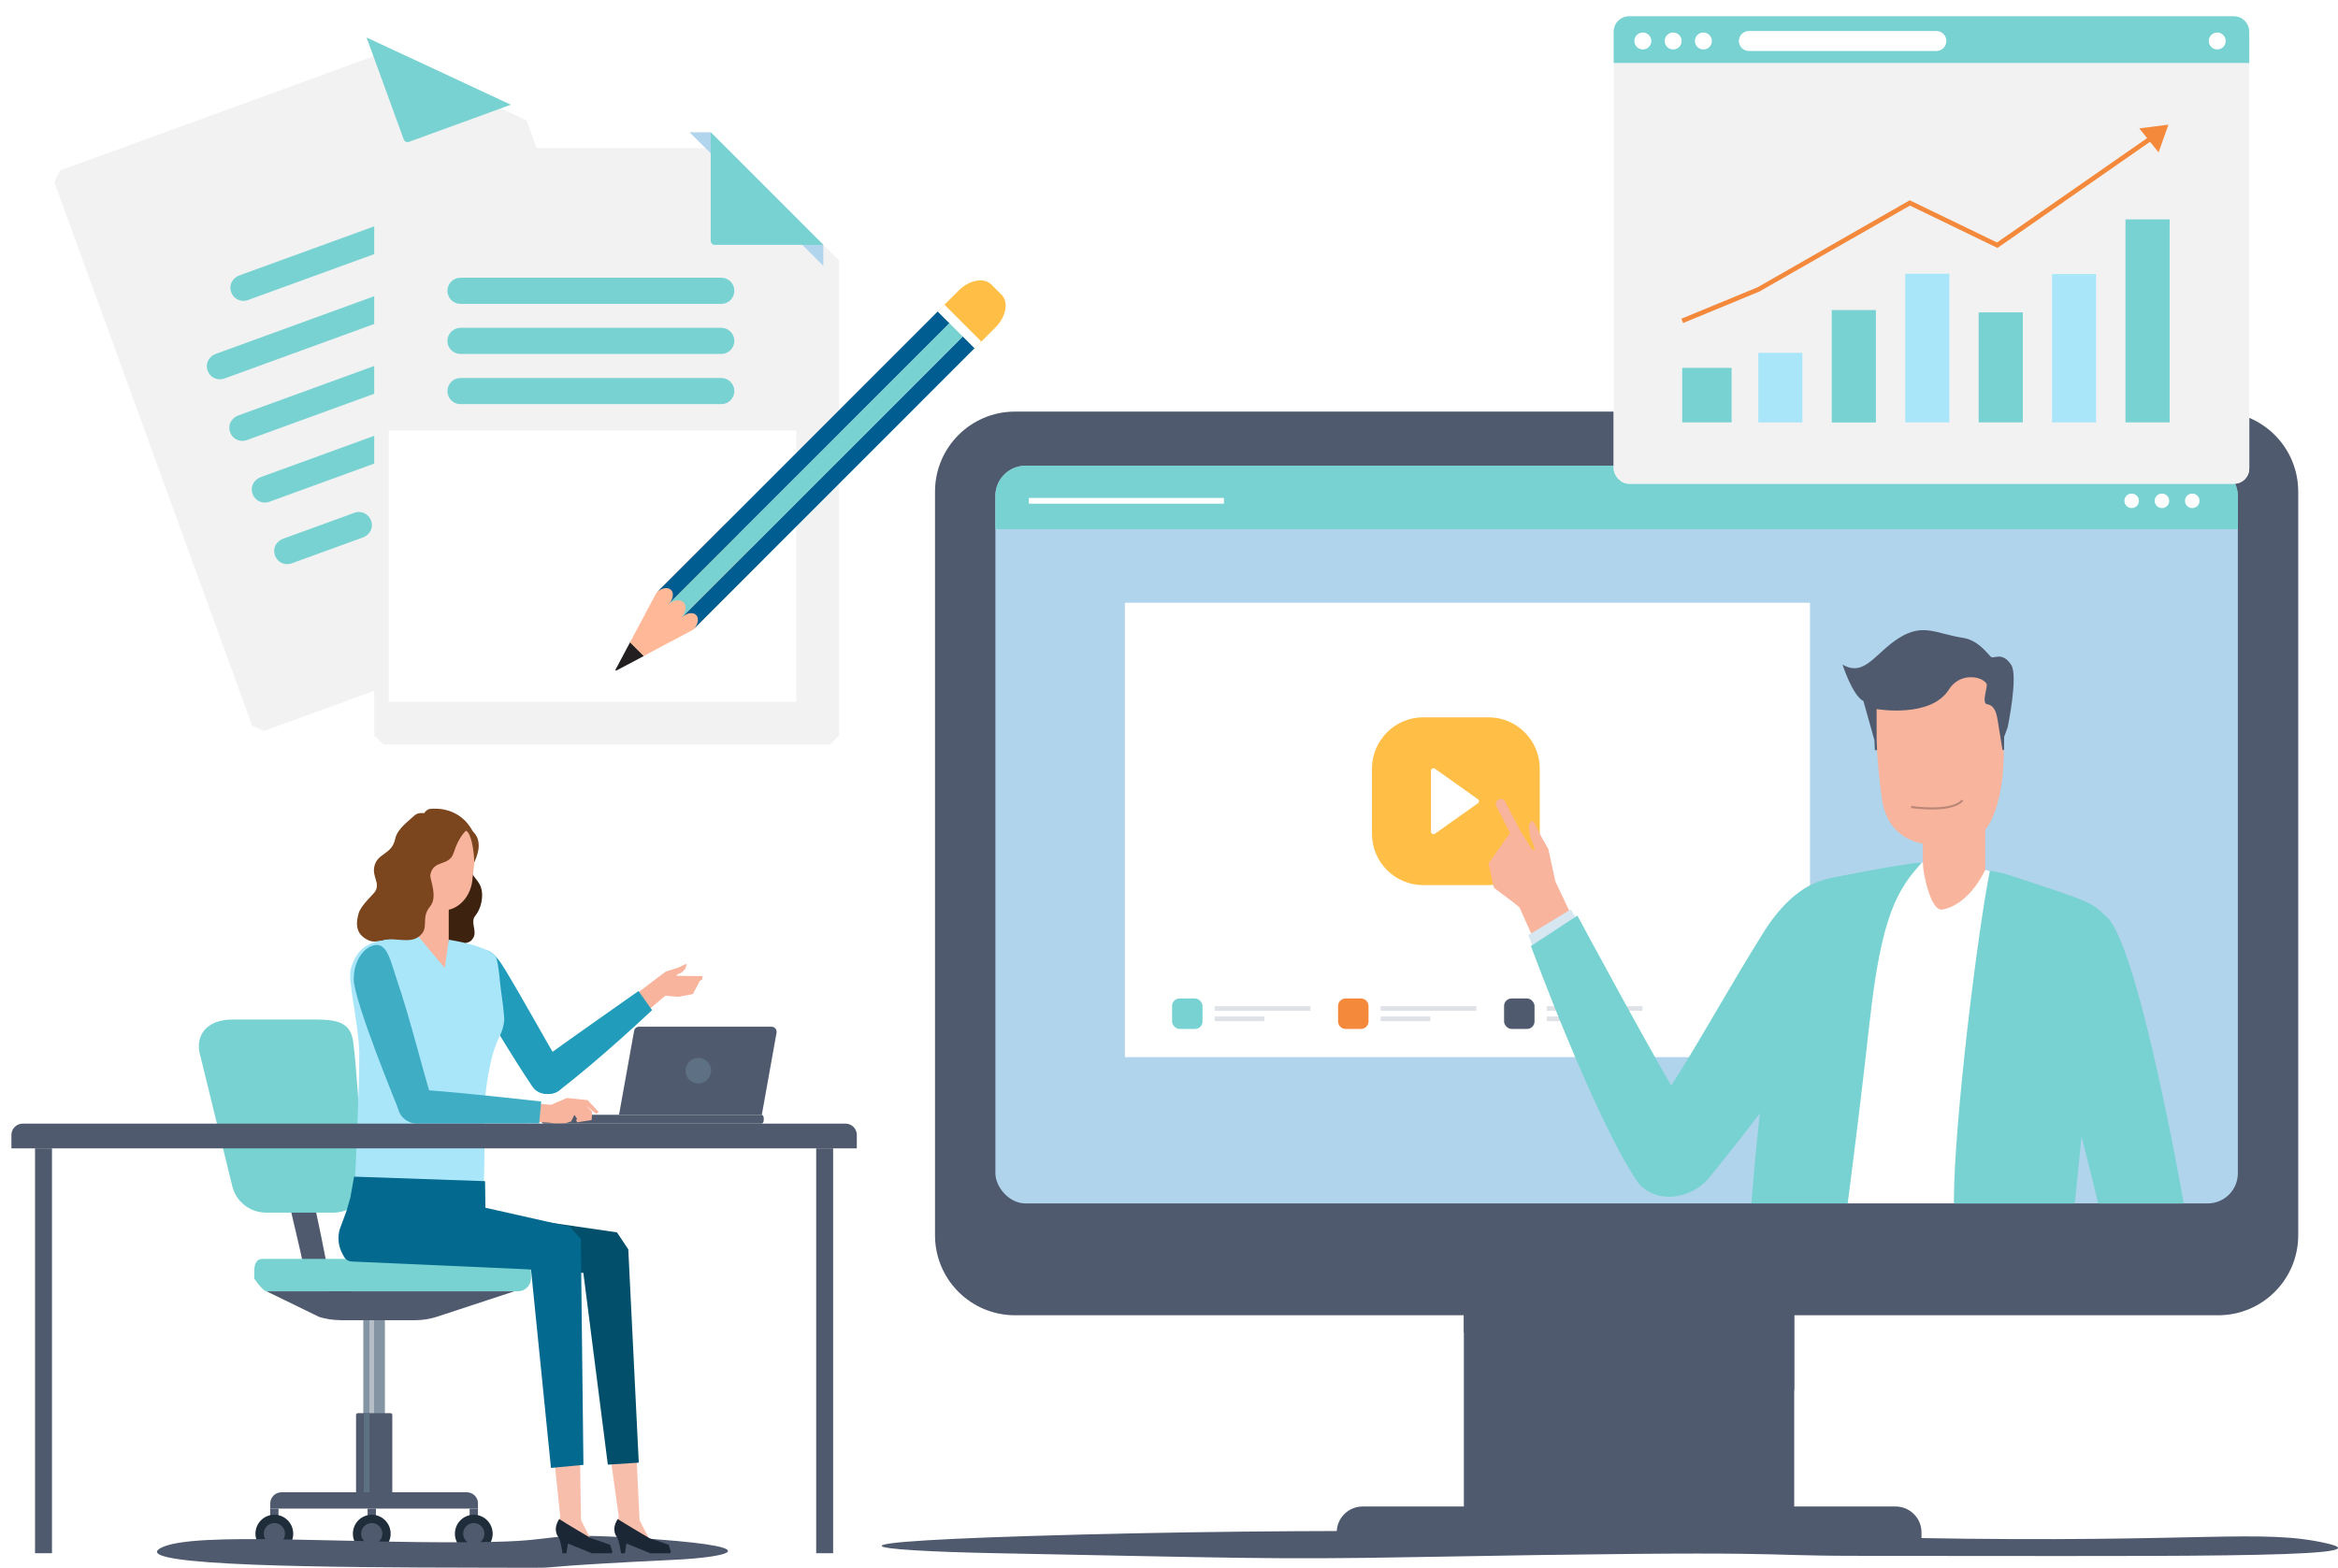
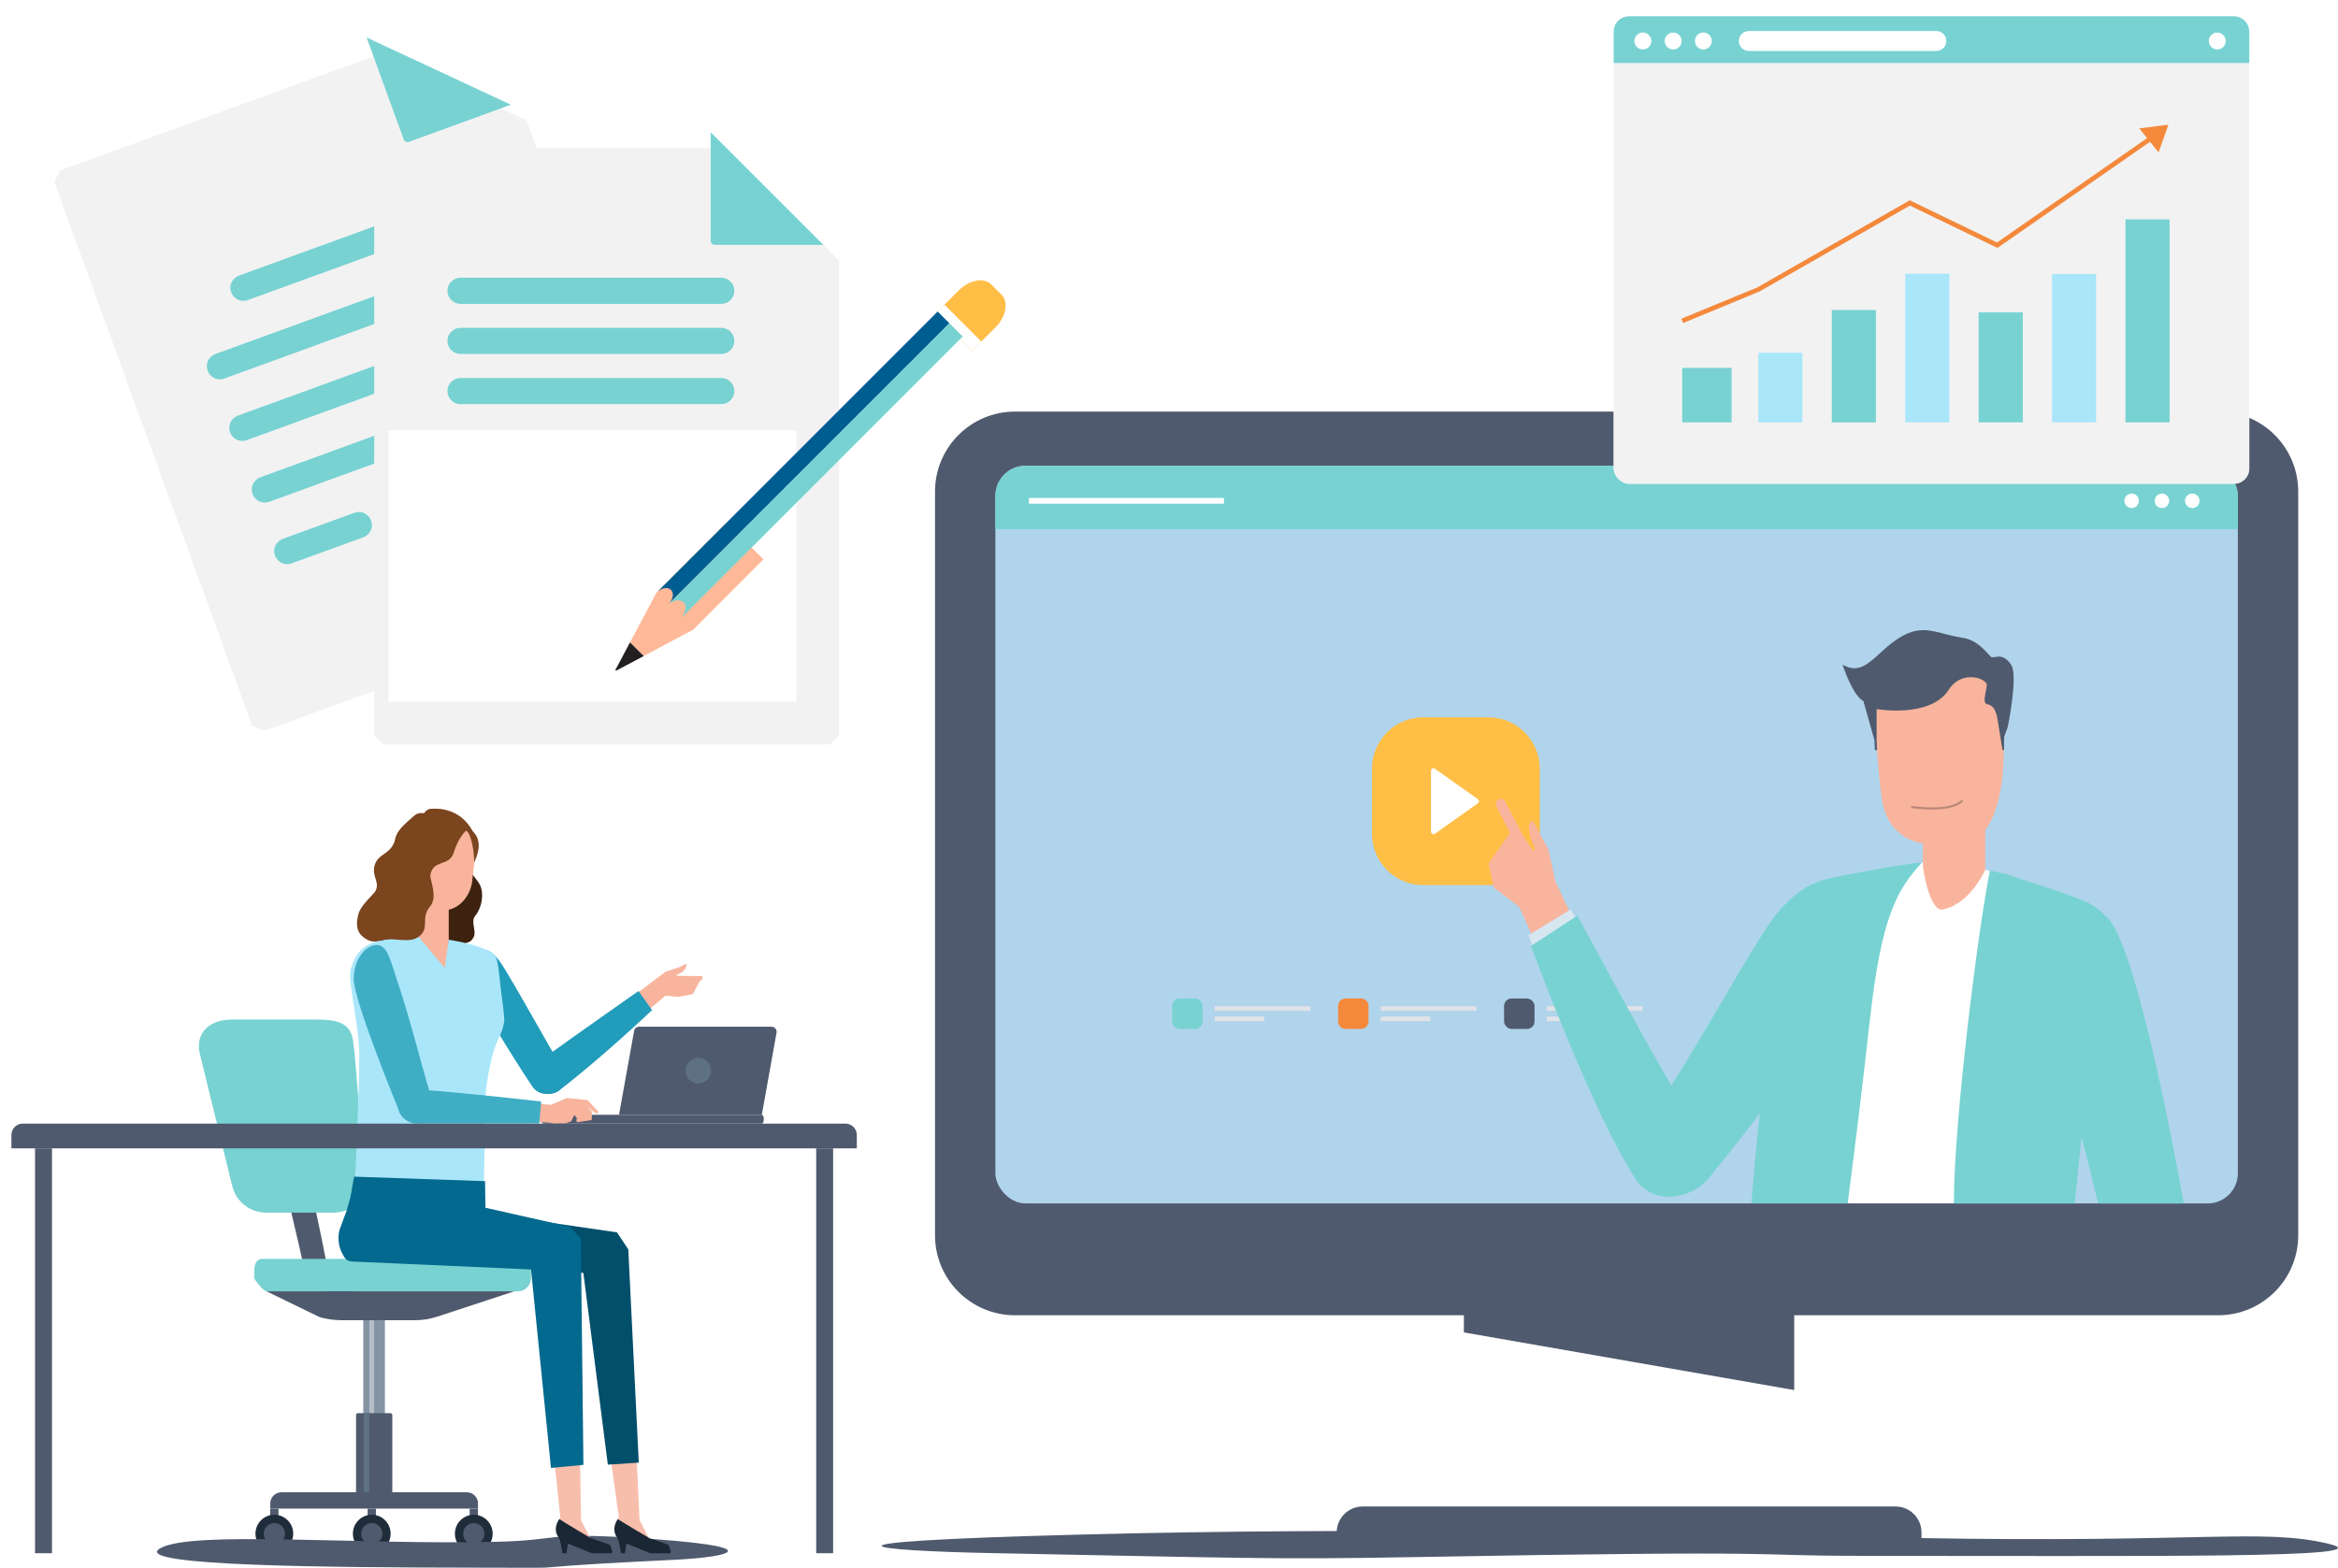
<svg xmlns="http://www.w3.org/2000/svg" id="_レイヤー_2" viewBox="0 0 325.64 218.42">
  <defs>
    <style>.cls-1{fill:#b1d5ed;}.cls-1,.cls-2,.cls-3,.cls-4,.cls-5,.cls-6,.cls-7,.cls-8,.cls-9,.cls-10,.cls-11,.cls-12,.cls-13,.cls-14,.cls-15,.cls-16,.cls-17,.cls-18,.cls-19,.cls-20,.cls-21,.cls-22,.cls-23,.cls-24,.cls-25,.cls-26,.cls-27,.cls-28,.cls-29,.cls-30,.cls-31,.cls-32{stroke-width:0px;}.cls-2{fill:#024f6b;}.cls-3{fill:#1f2c3a;}.cls-4{fill:#b5bec7;}.cls-5{fill:#8594a3;}.cls-6{fill:#b0d4ec;}.cls-7{fill:#ffb998;}.cls-8{fill:#78d2d2;}.cls-9{fill:#ba8777;}.cls-10{fill:#f8b49d;}.cls-11{fill:#005d92;}.cls-12{fill:#f8beac;}.cls-13{fill:#d6e7f2;}.cls-14{fill:#219cbb;}.cls-15{filter:url(#drop-shadow-2);}.cls-15,.cls-16,.cls-20{fill:#f2f2f2;}.cls-16{filter:url(#drop-shadow-1);}.cls-17{fill:#7b451e;}.cls-18{fill:#dfe2e7;}.cls-19{fill:#1b2734;}.cls-21{fill:#505a6e;}.cls-22{fill:#03698e;}.cls-23{fill:#aae6fa;}.cls-24{fill:#ffbe46;}.cls-25{fill:#3faec5;}.cls-26{fill:#f4893c;}.cls-27{fill:#fff;}.cls-28{fill:#fdd08c;}.cls-29{fill:#231f20;}.cls-30{fill:#3d220f;}.cls-31{fill:#5e7184;}.cls-32{fill:#2a2a3b;}</style>
    <filter id="drop-shadow-1" filterUnits="userSpaceOnUse">
      <feOffset dx="2.19" dy="2.19" />
      <feGaussianBlur result="blur" stdDeviation="2.19" />
      <feFlood flood-color="#000" flood-opacity=".5" />
      <feComposite in2="blur" operator="in" />
      <feComposite in="SourceGraphic" />
    </filter>
    <filter id="drop-shadow-2" filterUnits="userSpaceOnUse">
      <feOffset dx="2.19" dy="2.19" />
      <feGaussianBlur result="blur-2" stdDeviation="2.19" />
      <feFlood flood-color="#000" flood-opacity=".5" />
      <feComposite in2="blur-2" operator="in" />
      <feComposite in="SourceGraphic" />
    </filter>
  </defs>
  <g id="_写真イラスト">
-     <path class="cls-21" d="M258.67,216.75c40.37-.02,74.65.4,65.47-1.73-9.18-2.12-17.53-.04-57.25-.76-39.72-.71-75.68-1.53-116.3-.48-40.62,1.05-29.58,2.26-11.75,2.6,32.77.63,38.58.9,57.57.55,55.6-1.01,46.55-.18,62.26-.19Z" />
+     <path class="cls-21" d="M258.67,216.75c40.37-.02,74.65.4,65.47-1.73-9.18-2.12-17.53-.04-57.25-.76-39.72-.71-75.68-1.53-116.3-.48-40.62,1.05-29.58,2.26-11.75,2.6,32.77.63,38.58.9,57.57.55,55.6-1.01,46.55-.18,62.26-.19" />
    <rect class="cls-5" x="50.6" y="183.92" width="3.01" height="24.71" transform="translate(104.21 392.54) rotate(180)" />
    <rect class="cls-4" x="51.46" y="183.92" width=".65" height="24.71" transform="translate(103.56 392.54) rotate(180)" />
    <path class="cls-21" d="M49.58,196.87h5.04v11.13c0,.13-.11.24-.24.24h-4.57c-.13,0-.24-.11-.24-.24v-11.13h0Z" transform="translate(104.21 405.11) rotate(180)" />
    <rect class="cls-31" x="50.66" y="196.87" width=".79" height="11.37" transform="translate(102.12 405.11) rotate(180)" />
    <path class="cls-21" d="M52.52,194.56h.71v28.93h-.71c-.86,0-1.56-.7-1.56-1.56v-25.82c0-.86.7-1.56,1.56-1.56Z" transform="translate(261.13 156.93) rotate(90)" />
    <rect class="cls-21" x="37.64" y="210.16" width="1.16" height="2.93" transform="translate(76.43 423.26) rotate(180)" />
    <path class="cls-3" d="M35.58,213.66c0,1.46,1.18,2.64,2.63,2.64s2.63-1.18,2.63-2.64-1.18-2.64-2.63-2.64-2.63,1.18-2.63,2.64Z" />
    <circle class="cls-21" cx="38.22" cy="213.66" r="1.48" />
    <rect class="cls-21" x="65.41" y="210.16" width="1.16" height="2.93" transform="translate(131.98 423.26) rotate(180)" />
    <path class="cls-3" d="M63.36,213.66c0,1.46,1.18,2.64,2.63,2.64s2.63-1.18,2.63-2.64-1.18-2.64-2.63-2.64-2.63,1.18-2.63,2.64Z" />
    <path class="cls-21" d="M64.51,213.66c0,.82.66,1.48,1.48,1.48s1.48-.66,1.48-1.48-.66-1.48-1.48-1.48-1.48.66-1.48,1.48Z" />
    <rect class="cls-21" x="51.2" y="210.16" width="1.16" height="2.93" transform="translate(103.56 423.26) rotate(180)" />
    <path class="cls-3" d="M49.15,213.66c0,1.46,1.18,2.64,2.63,2.64s2.63-1.18,2.63-2.64-1.18-2.64-2.63-2.64-2.63,1.18-2.63,2.64Z" />
    <circle class="cls-21" cx="51.78" cy="213.66" r="1.48" />
    <path class="cls-21" d="M46.96,178.13l2.62,2.32h-3.14l-1.99-1.66c-.9-.75-1.51-1.78-1.75-2.92-.57-2.81-2.19-9.07-3.23-14.55-.82-4.3-1.68-7.29-1.33-8.04.45-.98,2.07-1.32,2.59-.57.38.55,1.11,4.68,1.73,8.29.68,3.94,2.37,11.46,2.86,14.19.2,1.14.78,2.18,1.65,2.94Z" />
    <path class="cls-21" d="M46.43,178.13l3.15,2.32h-3.14l-2.52-1.66c-.9-.75-1.51-1.78-1.75-2.92-.57-2.81-2.19-9.07-3.23-14.55-.82-4.3-1.68-7.29-1.33-8.04.45-.98,2.07-1.32,2.59-.57.38.55,1.11,4.68,1.73,8.29.68,3.94,2.37,11.46,2.86,14.19.2,1.14.78,2.18,1.65,2.94Z" />
    <path class="cls-8" d="M46.32,168.93h-9.27c-2.27,0-4.23-1.57-4.72-3.78l-4.55-18.56c-.5-2.63,1.28-4.56,4.58-4.56h11.54c3.1,0,4.97.42,5.3,3.14.58,4.66.44,6.58,1.84,19.99.23,2.25-2.46,3.78-4.72,3.78Z" />
    <path class="cls-8" d="M37.12,179.89h35.02c1.01,0,1.82-.82,1.82-1.83v-.85c0-1.01-.82-1.83-1.82-1.83h-35.52c-1.01,0-1.21.82-1.21,1.83v.85c0,.16,1.26,1.83,1.71,1.83Z" />
    <path class="cls-21" d="M47.44,183.92h10.34c1.08,0,2.14-.17,3.16-.51l10.7-3.52h-34.52l7.35,3.58c.96.29,1.96.44,2.97.44Z" />
    <path class="cls-21" d="M66.11,218.39c-19.38-.03-48.2-.18-43.79-2.7,4.41-2.53,27.66-.44,46.75-.9,9.2-.22,6.51-1.32,18.98-.57,19.51,1.17,14.2,2.69,5.64,3.09-15.73.75-16.66,1.05-17.94,1.08-2.28.04-2.11,0-9.65,0Z" />
    <path class="cls-21" d="M106.1,155.29h-19.88l2.1-11.68c.06-.34.35-.58.7-.58h18.44c.44,0,.77.4.7.83l-2.05,11.43Z" />
    <path class="cls-21" d="M106.1,156.53h-30.47c-.09-.09-.14-.14-.23-.23v-.77c.09-.09.14-.14.23-.23h30.47c.12.04.18.11.23.23.07.18.07.59,0,.77-.05.12-.12.2-.23.23Z" />
    <path class="cls-31" d="M99.04,149.16c0,.98-.8,1.78-1.78,1.78s-1.78-.8-1.78-1.78.8-1.78,1.78-1.78,1.78.8,1.78,1.78Z" />
    <polygon class="cls-10" points="96.51 138.48 97.48 136.64 97.78 136.49 97.85 135.98 95.97 135.97 94.32 135.94 94.21 135.82 94.98 135.46 95.42 135 95.65 134.38 95.56 134.28 94.54 134.77 92.73 135.35 91.48 136.28 87.82 139.08 89.52 141.38 92.66 138.72 94.48 138.87 96.51 138.48" />
    <path class="cls-14" d="M90.81,140.73s-7.31,6.92-13.04,11.26c-.63.48-1.86.48-2.66.16-.66-.26-1.23-1.21-1.31-1.77-.19-1.37,1.24-2.46,2.38-3.29,2.81-2.05,12.75-9.03,12.75-9.03l1.89,2.66Z" />
    <path class="cls-14" d="M78.33,148.88c-2.65-4.47-5.05-8.94-8-13.84-1.31-2.18-2.33-3.05-3.76-2.65-1.3.37-2.4,1.98-1.38,4.13,1.21,2.55,6.51,11.25,8.95,14.83.98,1.44,3.05,1.26,3.93.4,1.14-1.1.45-2.54.45-2.54l-.2-.33Z" />
    <path class="cls-30" d="M62.26,113.03c-.33-.11-1.57-.37-2.35-.25-.51.07-.7.66-.7.66,0,0-1.23.34-1.52.63-.64.65-1.97,2.3-2.23,3.57-.51,2.53-4.06,11.32-2.44,13.4,1.68,2.16,9.25,1.24,11.93.32.34-.12.65-.12,1.01-.79.47-.87-.46-2.15.22-2.97.96-1.17,1.31-3.26.58-4.48-.58-.96-1-1.06-1.08-1.99-.11-1.3.83-2.44.33-4.64-.31-1.37-1.59-2.32-2.44-2.88-.41-.27-.86-.42-1.33-.57Z" />
    <rect class="cls-10" x="58.16" y="124.17" width="4.34" height="12.08" />
    <path class="cls-23" d="M50.05,146.96c-.06-4.37-1.66-10.27-1.19-11.96.8-2.9,2.43-3.7,4.79-4.11,2.55-.44,4.52-.53,4.52-.53l3.78,4.49.55-3.95.11.03s5.82.9,6.49,2.48c.36.84.55,3.71.67,4.51.43,2.97.47,4.11.47,4.11,0,0-.04,1-.51,2.02-.48,1.04-1.05,2.16-1.56,4.8-.53,2.76-.74,4.63-.67,8.15.04,1.9-.1,7.57-.1,7.57l-.02,1.03.09,2.97-18.06-.25-.15-1.19.3-5.04s.52-11.39.47-15.13Z" />
    <path class="cls-10" d="M65.82,122.24c-.11,2.63-2.02,4.68-4.26,4.59-2.24-.09-3.97-2.3-3.86-4.93.01-.28.01-3,.05-4.52.01-.61.32-1.18.84-1.52l.88-.58,2.6-.81c.62-.19,1.28-.11,1.83.24l.82.51c1.09.98,1.63,2.43,1.47,3.89-.16,1.39-.35,2.92-.36,3.12Z" />
    <path class="cls-17" d="M59.93,121.92c.4-2.27,2.64-1.12,3.27-3.15.69-2.22,1.71-3.05,1.71-3.05.79.38,1.14,3.17,1.14,4.43,0,0,.64-1.28.63-2.38-.02-1.35-.75-1.8-.89-2.06-1.73-3.14-4.84-3.14-5.89-3.02-.51.06-.83.6-.83.6,0,0-.85-.16-1.35.32-.73.71-2.39,1.84-2.67,3.23-.45,2.22-2.43,1.97-2.89,3.77-.39,1.52.81,2.33.11,3.56-.22.38-1.99,1.93-2.31,3.04-.63,2.13.09,3.04.98,3.58,1.01.61,1.52.35,2.62.13,1.47-.29,3.38.48,4.63-.34,1.83-1.21.27-2.58,1.72-4.31,1.11-1.33-.06-3.8.03-4.35Z" />
    <polygon class="cls-10" points="73.66 153.65 76.74 153.91 78.96 152.96 81.84 153.26 83.37 154.89 83.08 155.18 81.68 154.09 82.47 154.86 82.41 156.03 80.38 156.35 80.24 156.02 80.39 155.89 80.01 155.31 79.54 156.23 78.73 156.49 77.25 156.53 76.48 156.39 73.35 156.24 73.66 153.65" />
    <path class="cls-25" d="M75.11,156.51s-10.02.01-17.21.01c-.74,0-1.76-.6-2.17-1.37-.33-.63-.42-1.41-.33-1.97.23-1.5,2.76-1.39,4.16-1.3,5.2.36,15.82,1.57,15.82,1.57l-.28,3.05Z" />
    <path class="cls-25" d="M60.12,153.08c-1.51-4.97-2.97-11.09-4.83-16.55-.82-2.4-1.25-4.74-2.67-4.88-1.35-.14-3.35,1.6-3.35,4.77,0,3,6.2,18.06,6.2,18.06.23.75.67,1.28,1.21,1.62.92.59,2.54,0,2.98-.32.93-.68.59-2.34.59-2.34l-.12-.37Z" />
    <path class="cls-12" d="M80.79,203.21l.14,8.56,1.44,2.83,2.54.73.19.7-.12.1-2.35.05c-1.05-.41-3.52-1.36-4.56-1.71l-.63-1.57c.13-.34.36-1.01.6-1.55l-.82-7.84,3.57-.3Z" />
    <path class="cls-19" d="M85.19,216.38l.11-.19-.31-.98c-.24-.1-2.67-.92-2.67-.92,0,0-3.51-2.06-4.43-2.67-.54.81-.69,1.77-.08,2.58.26.4.47,1.72.54,2.19h.54l.21-1.36,3.35,1.36h2.74Z" />
    <path class="cls-12" d="M88.67,203.21l.41,8.56,1.44,2.83,2.54.73.19.7-.12.1-2.35.05c-1.05-.41-3.52-1.36-4.56-1.71l-.63-1.57c.13-.34.37-1.01.6-1.55l-1.09-7.84,3.57-.3Z" />
    <path class="cls-19" d="M93.34,216.38l.11-.19-.31-.98c-.24-.1-2.67-.92-2.67-.92,0,0-3.51-2.06-4.43-2.67-.54.81-.69,1.77-.08,2.58.26.4.47,1.72.54,2.19h.54l.21-1.36,3.35,1.36h2.74Z" />
    <polygon class="cls-2" points="87.51 174.05 85.93 171.68 65.53 168.72 64.98 176.15 81.25 177.33 84.66 204.04 88.97 203.76 87.51 174.05" />
    <path class="cls-22" d="M81.26,204.07l-4.52.43-2.78-27.65-24.98-1.11c-.44-.02-.84-.27-1.05-.65l-.21-.37c-.58-1.04-.73-2.27-.42-3.42l.98-2.65.52-1.82.52-2.91,18.24.63.05,3.7,11.76,2.65,1.53,1.7.36,31.47Z" />
    <path class="cls-21" d="M119.34,159.98H1.59v-1.87c0-.87.71-1.58,1.58-1.58h114.59c.87,0,1.58.71,1.58,1.58v1.87Z" />
    <rect class="cls-21" x="4.88" y="159.98" width="2.36" height="56.4" />
    <rect class="cls-21" x="113.68" y="159.98" width="2.36" height="56.4" />
-     <rect class="cls-21" x="203.89" y="160.23" width="46.01" height="54.97" />
    <polygon class="cls-21" points="203.89 154.24 203.89 185.62 249.9 193.65 249.9 154.24 203.89 154.24" />
    <path class="cls-21" d="M189.78,209.87h74.24c1.99,0,3.61,1.62,3.61,3.61v1.72h-81.45v-1.72c0-1.99,1.62-3.61,3.61-3.61Z" />
    <path class="cls-21" d="M141.37,57.34h167.59c6.15,0,11.14,4.99,11.14,11.14v103.61c0,6.15-4.99,11.14-11.14,11.14h-167.59c-6.15,0-11.14-4.99-11.14-11.14v-103.61c0-6.15,4.99-11.14,11.14-11.14Z" />
    <rect class="cls-6" x="138.64" y="64.88" width="173.05" height="102.77" rx="4.2" ry="4.2" />
    <path class="cls-8" d="M311.69,69.08c0-2.32-1.88-4.2-4.2-4.2h-164.65c-2.32,0-4.2,1.88-4.2,4.2v4.64h173.05v-4.64Z" />
    <rect class="cls-27" x="143.3" y="69.37" width="27.17" height=".8" />
    <path class="cls-27" d="M297.91,69.77c0,.56-.45,1.01-1.01,1.01s-1.01-.45-1.01-1.01.45-1.01,1.01-1.01,1.01.45,1.01,1.01Z" />
    <path class="cls-27" d="M302.13,69.77c0,.56-.45,1.01-1.01,1.01s-1.01-.45-1.01-1.01.45-1.01,1.01-1.01,1.01.45,1.01,1.01Z" />
    <path class="cls-27" d="M306.35,69.77c0,.56-.45,1.01-1.01,1.01s-1.01-.45-1.01-1.01.45-1.01,1.01-1.01,1.01.45,1.01,1.01Z" />
-     <rect class="cls-27" x="156.68" y="83.97" width="95.42" height="63.3" />
    <path class="cls-24" d="M198.24,99.93h9.07c3.94,0,7.15,3.2,7.15,7.15v9.08c0,3.94-3.2,7.15-7.15,7.15h-9.07c-3.94,0-7.15-3.2-7.15-7.15v-9.08c0-3.94,3.2-7.15,7.15-7.15Z" />
    <path class="cls-27" d="M205.85,111.9l-5.99,4.25c-.23.16-.55,0-.55-.28v-8.5c0-.28.32-.45.55-.28l5.99,4.25c.19.14.19.43,0,.57Z" />
    <rect class="cls-8" x="163.25" y="139.1" width="4.24" height="4.24" rx="1.04" ry="1.04" />
    <rect class="cls-18" x="169.18" y="140.17" width="13.34" height=".65" />
    <rect class="cls-18" x="169.18" y="141.61" width="6.92" height=".65" />
    <path class="cls-26" d="M187.41,139.1h2.16c.57,0,1.04.47,1.04,1.04v2.16c0,.57-.47,1.04-1.04,1.04h-2.16c-.57,0-1.04-.47-1.04-1.04v-2.16c0-.57.47-1.04,1.04-1.04Z" />
    <rect class="cls-18" x="192.3" y="140.17" width="13.34" height=".65" />
    <rect class="cls-18" x="192.3" y="141.61" width="6.92" height=".65" />
    <rect class="cls-21" x="209.49" y="139.1" width="4.24" height="4.24" rx="1.04" ry="1.04" />
    <rect class="cls-18" x="215.43" y="140.17" width="13.34" height=".65" />
    <rect class="cls-18" x="215.43" y="141.61" width="6.92" height=".65" />
    <polygon class="cls-10" points="213.84 118.43 213.4 118.34 211.92 116.04 209.48 111.39 208.95 111.29 208.49 111.51 208.31 112.11 210.32 116.04 207.33 120.29 208.07 123.68 210.54 125.52 211.63 126.4 216.17 136.52 221.65 133.38 216.63 122.78 215.66 118.29 214.46 116.16 213.61 114.47 213.26 114.37 212.93 114.99 213.09 116.47 213.84 118.43" />
    <rect class="cls-10" x="267.82" y="110.57" width="8.69" height="17.7" />
    <path class="cls-10" d="M273.45,117.47l-3.19.31c-3.1,0-7.12-.98-8.07-6.06-.69-3.67-1.26-14.88-1.26-14.88-.21-2.51,1.76-4.66,4.28-4.66h9.58c2.37,0,4.3,1.92,4.3,4.3,0,0,.2,9.18-.23,12.2-.67,4.79-2.16,8.3-5.4,8.79Z" />
    <path class="cls-21" d="M279.63,101.32s1.5-7.16.49-8.7c-1.28-1.94-2.44-.74-2.84-1.13-.57-.55-1.79-2.32-3.92-2.64-3.64-.55-5.46-2.09-8.82,0-3.37,2.09-4.82,5.55-7.91,3.73,0,0,1.37,4.3,2.91,5.09l1.53,5.44.07,1.39h.3l-.06-1.36v-4.36s7.53,1.33,10.08-2.74c1.48-2.35,4.5-1.9,5.22-.81.25.38-.77,2.75.1,2.88,1.4.22,1.4,2.16,1.63,3.29.03.17.5,3.08.5,3.08h.21s.02-1.83.02-1.83l.5-1.36Z" />
    <path class="cls-9" d="M270.82,112.67c-.35.04-.74.08-1.18.09-1.93.06-3.45-.2-3.47-.2l.05-.29s1.51.26,3.41.2c3-.1,3.55-1.04,3.56-1.05l.26.13s-.45.83-2.63,1.12Z" />
    <path class="cls-27" d="M228.31,158.07s-2.4,3.84.72,7.19c1.81,1.94,6.21,1.74,8.69-1.05,0,0,21.56-26.2,22.48-33.97.39-3.27-2.47-6.36-5.29-7.04-2.98-.72-6.68,2.84-9.07,6.66-6.57,10.51-10.95,19.2-17.53,28.22" />
    <path class="cls-8" d="M228.18,157.98h0c4.21-5.79,7.56-11.48,11.09-17.51,2-3.41,4.07-6.93,6.43-10.7,2.25-3.59,6.02-7.51,9.25-6.73,2.88.69,5.81,3.83,5.42,7.21-.91,7.73-21.63,32.99-22.52,34.06-1.09,1.22-2.63,2.04-4.28,2.3-.34.05-.68.08-1.02.08-1.51.02-2.84-.47-3.64-1.33-3.17-3.4-.77-7.35-.74-7.39Z" />
    <path class="cls-13" d="M212.88,130.27s9.12,24.95,15.19,34.08c1.88,2.83,6.01,2.56,7.58,1.17,2.54-2.25,2.12-5.56.54-8.14-5.49-8.95-17.39-30.7-17.39-30.7l-5.91,3.59Z" />
    <path class="cls-8" d="M213.23,131.8c.1.24,8.69,23.6,14.7,32.64.4.6.93,1.1,1.55,1.47.63.38,1.36.63,2.15.73,1.56.2,3.21-.2,4.12-1,2.72-2.41,2.08-5.89.57-8.35-5.42-8.84-16.5-29.52-16.62-29.74l-6.47,4.24Z" />
    <path class="cls-27" d="M290.44,151.69l3.9-12.63c1.34-4.05,1.68-10.4-3.47-13.09-2.73-1.43-14.36-4.79-14.36-4.79,0,0-2.14,4.84-5.97,5.53-1.64.29-2.7-5.1-2.71-6.3,0-.15,0-.24,0-.24,0,0-10.42,1.74-13.05,2.41-6.17,1.57-6.04,5.43-6.75,10.81-.96,7.31-2.14,21.47-2.76,29.35-.1,1.24-.22,2.94-.34,4.9h43.9c.67-6.82,1.62-15.96,1.62-15.96Z" />
    <path class="cls-8" d="M260.41,142.37c1.61-14.82,3.88-18.48,7.24-22.16-.66-.12-2.3.25-2.57.28-1.33.13-8.91,1.57-10,1.81-6.28,1.38-6.99,5.33-7.27,10.34-.02.22-2.84,22.37-3.46,30.16-.12,1.45-.26,3.12-.42,4.85h13.42c1.15-8.87,2.23-17.76,3.05-25.28Z" />
    <path class="cls-27" d="M293.04,127.62c-2.41-1.45-4.48-.61-6.84,1.07-2.49,1.78-2.64,7.01-1.32,11.32,3.11,10.2,5.37,18.57,7.52,27.64h11.6c-1.24-6.89-6.97-37.63-10.95-40.02Z" />
    <path class="cls-8" d="M290.61,151.71l3.89-12.6c1.49-4.49,1.45-10.67-3.55-13.28-1.89-.99-8.16-2.92-11.63-4.08-.45-.15-1.83-.35-2.16-.46-1.66,8.13-4.99,34.85-5.02,46.02,0,.11,0,.23,0,.35h16.84c.66-6.77,1.61-15.82,1.62-15.94Z" />
    <path class="cls-8" d="M293.12,127.48c-2.48-1.49-4.6-.64-7.02,1.08-2.61,1.86-2.66,7.31-1.38,11.5,3,9.82,5.26,18.11,7.51,27.59h11.93c-1.25-7-6.96-37.72-11.04-40.16Z" />
    <polygon class="cls-32" points="306.59 169.55 306.65 169.55 306.65 169.55 306.59 169.55" />
    <rect class="cls-27" x="224.76" y="2.27" width="88.52" height="65.12" rx="2.13" ry="2.13" />
    <rect class="cls-20" x="224.76" y="2.27" width="88.52" height="65.12" rx="2.13" ry="2.13" />
    <path class="cls-8" d="M313.27,4.4c0-1.18-.95-2.13-2.13-2.13h-84.25c-1.18,0-2.13.95-2.13,2.13v4.37h88.52v-4.37Z" />
    <path class="cls-27" d="M230,5.71c0,.65-.53,1.18-1.18,1.18s-1.18-.53-1.18-1.18.53-1.18,1.18-1.18,1.18.53,1.18,1.18Z" />
    <path class="cls-27" d="M234.22,5.71c0,.65-.53,1.18-1.18,1.18s-1.18-.53-1.18-1.18.53-1.18,1.18-1.18,1.18.53,1.18,1.18Z" />
    <path class="cls-27" d="M238.43,5.71c0,.65-.53,1.18-1.18,1.18s-1.18-.53-1.18-1.18.53-1.18,1.18-1.18,1.18.53,1.18,1.18Z" />
    <path class="cls-27" d="M310,5.71c0,.65-.53,1.18-1.18,1.18s-1.18-.53-1.18-1.18.53-1.18,1.18-1.18,1.18.53,1.18,1.18Z" />
    <path class="cls-27" d="M269.7,7.1h-26.12c-.77,0-1.39-.62-1.39-1.39h0c0-.77.62-1.39,1.39-1.39h26.12c.77,0,1.39.62,1.39,1.39h0c0,.77-.62,1.39-1.39,1.39Z" />
    <rect class="cls-8" x="275.59" y="43.52" width="6.15" height="15.32" />
    <rect class="cls-8" x="234.3" y="51.25" width="6.88" height="7.59" />
    <rect class="cls-23" x="285.81" y="38.17" width="6.14" height="20.67" />
    <rect class="cls-8" x="255.13" y="43.19" width="6.15" height="15.66" />
    <rect class="cls-23" x="244.9" y="49.15" width="6.14" height="9.7" />
    <rect class="cls-23" x="265.36" y="38.13" width="6.15" height="20.71" />
    <rect class="cls-8" x="296.04" y="30.56" width="6.15" height="28.28" />
    <polygon class="cls-26" points="234.43 45 234.18 44.4 244.78 40.03 265.99 27.9 278.15 33.78 300 18.58 300.37 19.12 278.21 34.54 266.02 28.64 245.06 40.61 234.43 45" />
    <polygon class="cls-26" points="302.02 17.37 297.96 17.88 300.65 21.23 302.02 17.37" />
    <path class="cls-16" d="M5.38,23.19l27.55,75.71,1.62.75,58.47-21.29c.29-.63.46-.99.75-1.62l-22.62-62.16-20.09-9.37L6.14,21.57c-.29.63-.46.99-.75,1.62Z" />
    <path class="cls-8" d="M71.15,14.59l-20.09-9.37,5.17,14.2c.11.3.44.45.73.34l14.19-5.17Z" />
    <path class="cls-8" d="M61.01,28.3l-27.65,10.06c-.75.27-1.31.97-1.27,1.77.06,1.32,1.32,2.08,2.44,1.67l27.65-10.06c.75-.27,1.31-.97,1.27-1.77-.06-1.32-1.32-2.08-2.44-1.67Z" />
    <path class="cls-8" d="M64.14,36.89l-34.06,12.4c-.75.27-1.31.97-1.27,1.77.06,1.32,1.32,2.08,2.45,1.67l34.05-12.4c.75-.27,1.31-.98,1.27-1.77-.06-1.32-1.32-2.08-2.44-1.67Z" />
    <path class="cls-8" d="M67.26,45.47l-34.05,12.4c-.75.27-1.31.97-1.27,1.77.06,1.32,1.32,2.08,2.45,1.67l34.05-12.4c.75-.27,1.31-.97,1.27-1.77-.06-1.32-1.32-2.08-2.44-1.67Z" />
    <path class="cls-8" d="M70.39,54.06l-34.05,12.4c-.75.27-1.31.97-1.27,1.77.06,1.32,1.32,2.08,2.45,1.67l34.05-12.4c.75-.27,1.31-.98,1.27-1.77-.06-1.32-1.32-2.08-2.44-1.67Z" />
    <path class="cls-8" d="M49.36,71.44l-9.9,3.6c-.75.27-1.31.98-1.27,1.77.06,1.32,1.32,2.08,2.44,1.67l9.9-3.6c.75-.27,1.31-.97,1.27-1.77-.06-1.32-1.32-2.08-2.44-1.67Z" />
    <path class="cls-15" d="M49.93,19.69v80.57l1.26,1.26h62.22l1.26-1.26V34.11l-15.68-15.68h-47.81c-.49.49-.77.77-1.26,1.26Z" />
    <rect class="cls-27" x="54.15" y="59.97" width="56.77" height="37.78" />
-     <polygon class="cls-1" points="99 18.43 96.05 18.43 114.67 37.03 114.67 34.11 99 18.43" />
    <path class="cls-8" d="M114.67,34.11l-15.68-15.68v15.11c0,.32.26.57.57.57h15.1Z" />
    <path class="cls-8" d="M100.46,52.66h-36.32c-1,0-1.82.81-1.82,1.82s.81,1.82,1.82,1.82h36.32c1,0,1.82-.81,1.82-1.82s-.81-1.82-1.82-1.82Z" />
    <path class="cls-8" d="M100.46,45.67h-36.32c-1,0-1.82.81-1.82,1.82s.81,1.82,1.82,1.82h36.32c1,0,1.82-.81,1.82-1.82s-.81-1.82-1.82-1.82Z" />
    <path class="cls-8" d="M100.46,38.69h-36.32c-1,0-1.82.81-1.82,1.82s.81,1.82,1.82,1.82h36.32c1,0,1.82-.81,1.82-1.82s-.81-1.82-1.82-1.82Z" />
    <polygon class="cls-7" points="96.55 87.72 106.33 77.93 101.21 72.8 91.42 82.59 87.75 89.49 89.65 91.39 96.55 87.72" />
    <path class="cls-24" d="M138.65,45.61c1.48-1.48,1.87-3.53.85-4.55l-1.43-1.43c-1.02-1.02-3.06-.64-4.55.85l-3.29,3.29,5.13,5.13,3.29-3.29Z" />
    <polygon class="cls-27" points="131.55 42.45 133.19 44.09 135.04 45.94 136.68 47.58 135.36 48.9 133.72 47.26 131.87 45.41 130.23 43.77 131.55 42.45" />
-     <path class="cls-11" d="M96.95,85.67c.45.45.29,1.32-.34,1.98l39.12-39.13-1.64-1.64-39.12,39.13c.66-.63,1.53-.78,1.98-.34Z" />
    <path class="cls-11" d="M130.6,43.4l-39.07,39.08c.65-.59,1.49-.73,1.93-.3.46.46.29,1.37-.38,2.03l39.16-39.17-1.64-1.64Z" />
    <path class="cls-8" d="M134.09,46.88l-1.85-1.85-39.16,39.17h0c.72-.62,1.64-.76,2.12-.29s.33,1.39-.29,2.12h.01s.04-.01.05-.03l39.12-39.13Z" />
    <path class="cls-28" d="M94.97,86.01s-.04.02-.05.04h0s.05-.04.05-.04Z" />
    <path class="cls-29" d="M89.65,91.39l-1.9-1.9-1.88,3.54s-.22.29-.13.38c.05.05.39-.14.39-.14l3.52-1.87Z" />
  </g>
</svg>